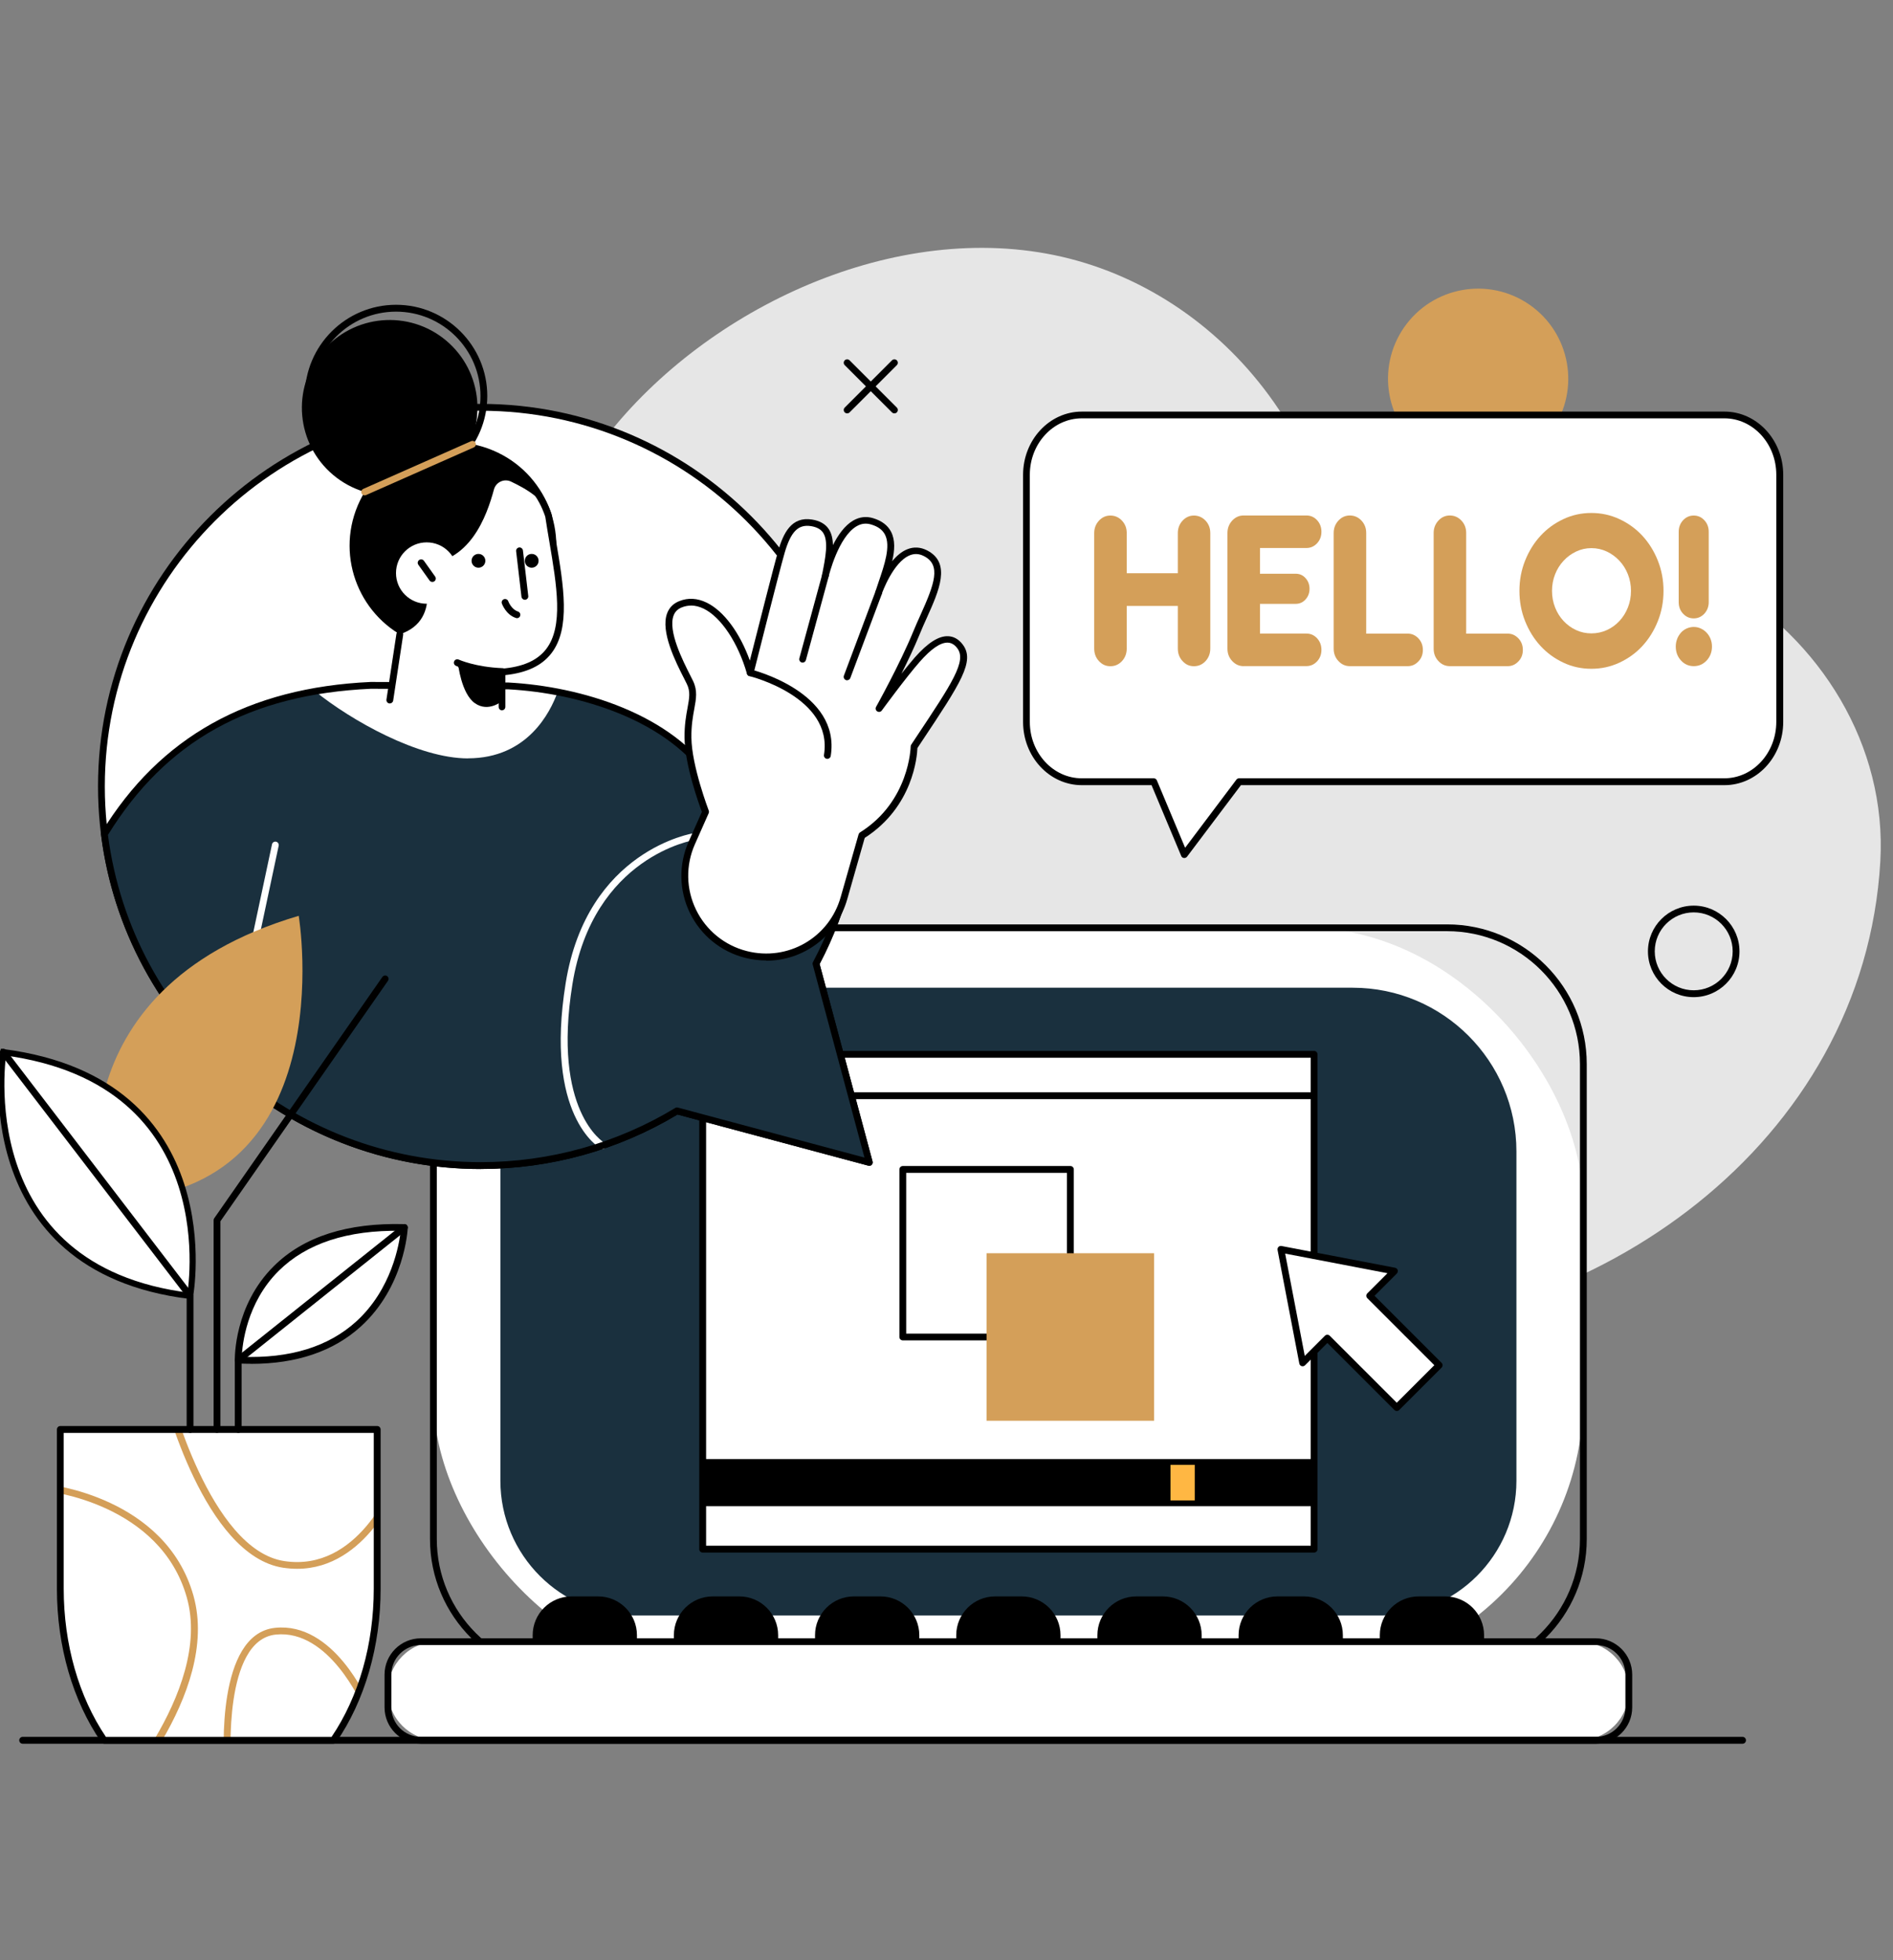
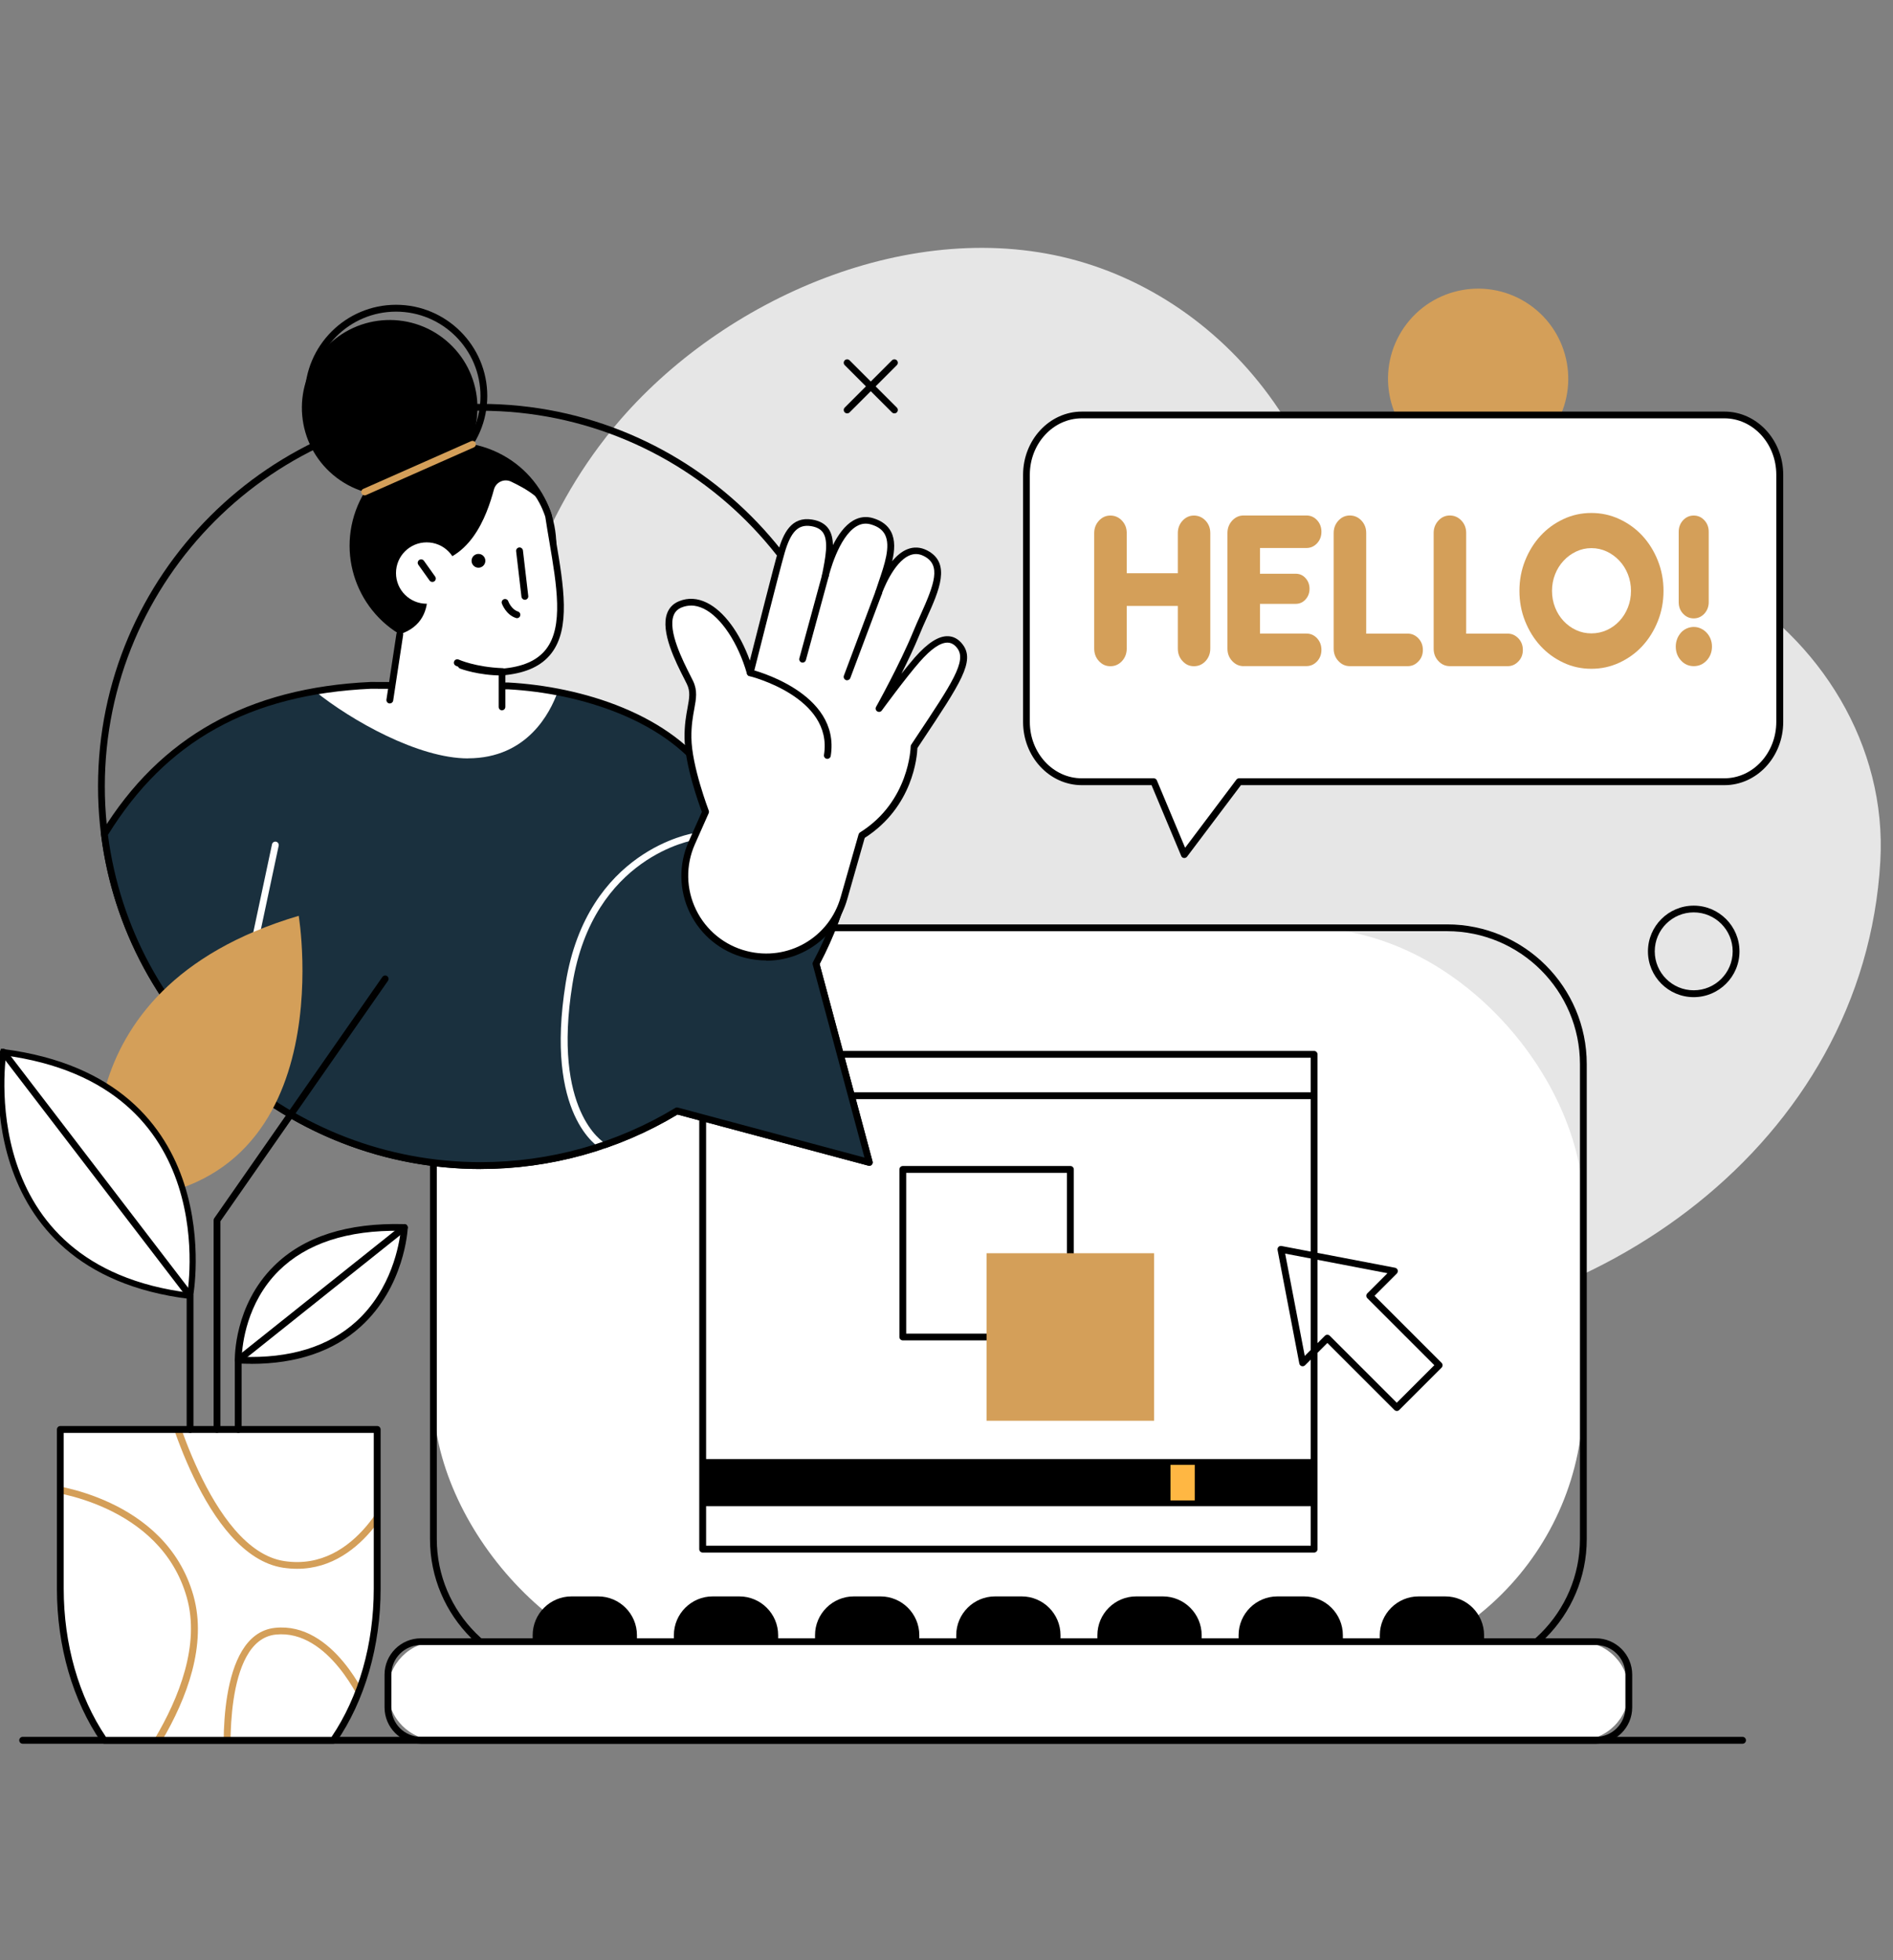
<svg xmlns="http://www.w3.org/2000/svg" id="Layer_1" data-name="Layer 1" viewBox="0 0 309 320">
  <rect x="0" y="0" width="309" height="320" fill="#808080" stroke="none" />
  <defs>
    <style>
      .cls-1 {
        fill: #e6e6e6;
      }

      .cls-2 {
        fill: #ffb743;
      }

      .cls-3 {
        fill: #d49f59;
      }

      .cls-4 {
        stroke: #000;
        stroke-miterlimit: 10;
      }

      .cls-4, .cls-5 {
        fill: #fff;
      }

      .cls-6 {
        fill: #1a303e;
      }

      .cls-7 {
        clip-path: url(#clippath);
      }
    </style>
    <clipPath id="clippath">
      <path class="cls-5" d="M61.56,233.38v26.01c0,9.6-2.72,18.31-7.16,24.75H17c-4.43-6.43-7.16-15.15-7.16-24.75v-26.01h51.72Z" />
    </clipPath>
  </defs>
  <circle class="cls-3" cx="241.3" cy="61.85" r="14.71" transform="translate(52.78 224.68) rotate(-55.2)" />
  <path class="cls-1" d="M84.83,143.74c9.63,30.77,40.38,48.54,68.59,59.74,20.04,7.96,41.33,13.85,63.03,13.97,43.74.23,87.84-30.7,90.48-76.82,1.08-18.9-9.75-36.26-25.96-45.65-7.31-4.24-15.06-6.17-23.48-5.88-11.71.4-22.41,2.35-32.77-4.64-6.2-4.18-11.28-10.26-15.27-16.53-7.9-12.4-19.91-21.52-33.62-25.37-26.78-7.52-57.92,6.1-75.3,26.82-.97,1.16-1.91,2.35-2.81,3.57-10.47,14.1-16.33,32.19-16.11,49.99.09,7.07,1.13,14.09,3.23,20.8Z" />
  <g>
    <g>
      <g>
        <rect class="cls-5" x="70.74" y="151.47" width="187.71" height="122.06" rx="45.36" ry="45.36" />
        <path d="M236.2,274.09H93c-12.58,0-22.81-10.23-22.81-22.81v-77.55c0-12.58,10.23-22.81,22.81-22.81h143.2c12.58,0,22.81,10.23,22.81,22.81v77.55c0,12.58-10.23,22.81-22.81,22.81ZM93,152.03c-11.97,0-21.7,9.73-21.7,21.7v77.55c0,11.97,9.73,21.7,21.7,21.7h143.2c11.97,0,21.7-9.73,21.7-21.7v-77.55c0-11.97-9.73-21.7-21.7-21.7H93Z" />
-         <path class="cls-6" d="M103.68,161.26h121.84c12.14,0,22,9.86,22,22v58.49c0,12.14-9.86,22-22,22h-117.12c-14.75,0-26.73-11.98-26.73-26.73v-53.76c0-12.14,9.86-22,22-22Z" transform="translate(329.2 425.01) rotate(180)" />
        <path d="M179.14,260.64h17.02v1.04c0,3.49-2.84,6.33-6.33,6.33h-4.36c-3.49,0-6.33-2.84-6.33-6.33v-1.04h0Z" transform="translate(375.29 528.65) rotate(180)" />
        <path d="M156.09,260.64h17.02v1.04c0,3.49-2.84,6.33-6.33,6.33h-4.36c-3.49,0-6.33-2.84-6.33-6.33v-1.04h0Z" transform="translate(329.2 528.65) rotate(180)" />
        <path d="M202.18,260.64h17.02v1.04c0,3.49-2.84,6.33-6.33,6.33h-4.36c-3.49,0-6.33-2.84-6.33-6.33v-1.04h0Z" transform="translate(421.38 528.65) rotate(180)" />
        <path d="M225.23,260.64h17.02v1.04c0,3.49-2.84,6.33-6.33,6.33h-4.36c-3.49,0-6.33-2.84-6.33-6.33v-1.04h0Z" transform="translate(467.48 528.65) rotate(180)" />
        <path d="M110,260.64h17.02v1.04c0,3.49-2.84,6.33-6.33,6.33h-4.36c-3.49,0-6.33-2.84-6.33-6.33v-1.04h0Z" transform="translate(237.02 528.65) rotate(180)" />
        <path d="M133.05,260.64h17.02v1.04c0,3.49-2.84,6.33-6.33,6.33h-4.36c-3.49,0-6.33-2.84-6.33-6.33v-1.04h0Z" transform="translate(283.11 528.65) rotate(180)" />
        <path d="M86.96,260.64h17.02v1.04c0,3.49-2.84,6.33-6.33,6.33h-4.36c-3.49,0-6.33-2.84-6.33-6.33v-1.04h0Z" transform="translate(190.93 528.65) rotate(180)" />
      </g>
      <path class="cls-5" d="M257.83,284.13H71.37c-4.45,0-8.05-3.61-8.05-8.05h0c0-4.45,3.61-8.05,8.05-8.05h186.45c4.45,0,8.05,3.61,8.05,8.05h0c0,4.45-3.61,8.05-8.05,8.05Z" />
      <path d="M260.5,284.69H68.7c-3.27,0-5.93-2.66-5.93-5.93v-5.35c0-3.27,2.66-5.93,5.93-5.93h191.8c3.27,0,5.93,2.66,5.93,5.93v5.35c0,3.27-2.66,5.93-5.93,5.93ZM68.7,268.58c-2.66,0-4.82,2.16-4.82,4.82v5.35c0,2.66,2.16,4.82,4.82,4.82h191.8c2.66,0,4.82-2.16,4.82-4.82v-5.35c0-2.66-2.16-4.82-4.82-4.82H68.7Z" />
    </g>
    <path d="M284.44,284.69H3.7c-.31,0-.56-.25-.56-.56s.25-.56.56-.56h280.74c.31,0,.56.25.56.56s-.25.56-.56.56Z" />
    <g>
      <rect class="cls-5" x="114.7" y="172.09" width="99.8" height="80.78" />
      <path d="M214.5,253.48h-99.8c-.31,0-.56-.25-.56-.56v-80.78c0-.31.25-.56.56-.56h99.8c.31,0,.56.25.56.56v80.78c0,.31-.25.56-.56.56ZM115.26,252.36h98.69v-79.67h-98.69v79.67Z" />
      <path d="M214.5,179.45h-99.4c-.31,0-.56-.25-.56-.56s.25-.56.56-.56h99.4c.31,0,.56.25.56.56s-.25.56-.56.56Z" />
    </g>
    <path d="M174.72,218.84h-27.35c-.31,0-.56-.25-.56-.56v-27.35c0-.31.25-.56.56-.56h27.35c.31,0,.56.25.56.56v27.35c0,.31-.25.56-.56.56ZM147.92,217.73h26.24v-26.24h-26.24v26.24Z" />
    <rect class="cls-3" x="161.04" y="204.61" width="27.35" height="27.35" transform="translate(393 43.57) rotate(90)" />
    <g>
-       <polygon class="cls-5" points="227.62 207.53 218.36 205.75 209.09 203.98 210.87 213.24 212.64 222.51 216.67 218.48 228 229.81 234.92 222.89 223.59 211.56 227.62 207.53" />
      <path d="M228,230.36c-.15,0-.29-.06-.39-.16l-10.94-10.94-3.64,3.64c-.15.15-.36.2-.56.14-.2-.06-.34-.22-.38-.43l-3.55-18.53c-.03-.18.02-.37.15-.5.13-.13.32-.19.5-.15l18.53,3.55c.2.04.37.19.43.38s0,.41-.14.56l-3.64,3.64,10.94,10.94c.22.22.22.57,0,.79l-6.92,6.92c-.1.1-.25.16-.39.16ZM216.67,217.92c.14,0,.28.05.39.16l10.94,10.94,6.13-6.13-10.94-10.94c-.22-.22-.22-.57,0-.79l3.29-3.29-16.7-3.2,3.2,16.7,3.29-3.29c.11-.11.25-.16.39-.16Z" />
    </g>
    <rect x="114.7" y="238.7" width="99.8" height="6.75" transform="translate(329.2 484.14) rotate(180)" />
    <rect class="cls-2" x="191.07" y="238.7" width="3.96" height="6.75" transform="translate(386.09 484.14) rotate(180)" />
    <path d="M214.5,245.91h-99.8c-.26,0-.47-.21-.47-.47v-6.75c0-.26.21-.47.47-.47h99.8c.26,0,.47.21.47.47v6.75c0,.26-.21.47-.47.47ZM115.17,244.97h98.86v-5.81h-98.86v5.81Z" />
  </g>
  <g>
-     <path class="cls-5" d="M78.46,66.49c34.19,0,61.9,27.72,61.9,61.9,0,10.45-2.59,20.29-7.17,28.93l3.86,14.42,4.83,18.03-18.03-4.83-13.36-3.58c-9.35,5.67-20.32,8.93-32.05,8.93-34.19,0-61.9-27.72-61.9-61.9s27.72-61.9,61.9-61.9Z" />
    <path d="M78.46,190.86c-34.44,0-62.46-28.02-62.46-62.46s28.02-62.46,62.46-62.46,62.46,28.02,62.46,62.46c0,10.09-2.46,20.11-7.13,29l8.64,32.24c.05.19,0,.4-.14.54-.14.14-.34.2-.54.14l-31.16-8.35c-9.68,5.82-20.78,8.89-32.13,8.89ZM78.46,67.05c-33.83,0-61.35,27.52-61.35,61.35s27.52,61.35,61.35,61.35c11.23,0,22.21-3.06,31.76-8.85.13-.08.29-.1.43-.06l30.46,8.16-8.45-31.52c-.04-.14-.02-.28.05-.4,4.65-8.77,7.1-18.69,7.1-28.67,0-33.83-27.52-61.35-61.35-61.35Z" />
    <path class="cls-6" d="M110.5,181.37c-9.35,5.67-20.32,8.93-32.05,8.93-31.55,0-57.59-23.6-61.42-54.11,9.98-16.28,24.51-23.42,43.5-24.3l22.42.09c12.53.67,26.83,5.49,33.27,15.51,2.49,3.87,22.75.02,24.12-.24,0,.38.01.76.01,1.15,0,10.45-2.59,20.29-7.17,28.93l3.86,14.42,4.83,18.03-18.03-4.83-13.36-3.58Z" />
    <path class="cls-5" d="M76.4,123.82c-8.08.01-19.04-6.17-24.97-10.96,2.92-.51,5.95-.83,9.12-.98l22.42.09c2.64.14,5.36.47,8.06.99-1.21,3.39-4.96,10.84-14.63,10.85Z" />
    <path class="cls-5" d="M36.82,176.74s-.08,0-.12-.01c-.3-.06-.49-.36-.43-.66l8.13-38.22c.06-.3.36-.49.66-.43.3.06.49.36.43.66l-8.13,38.22c-.06.26-.29.44-.54.44Z" />
    <path class="cls-5" d="M98.34,187.59c-.09,0-.18-.02-.27-.07-.38-.21-9.22-5.42-5.73-27.03,3.51-21.73,20.8-24.45,20.97-24.47.3-.04.58.17.63.47.04.3-.17.59-.47.63-.17.02-16.65,2.65-20.03,23.55-3.35,20.75,5.09,25.83,5.18,25.88.27.15.36.49.21.76-.1.18-.29.28-.48.28Z" />
    <path d="M78.46,190.86c-31.42,0-58.06-23.47-61.97-54.6-.02-.13.01-.25.08-.36,9.56-15.6,23.94-23.64,43.95-24.56l22.45.09c11.83.64,26.88,5.11,33.73,15.76,1.71,2.66,15.01,1.16,23.54-.49.16-.03.33.01.46.11.13.1.2.26.21.42v.07c0,.36.01.73.01,1.09,0,10.09-2.46,20.11-7.13,29l8.64,32.24c.05.19,0,.4-.14.54-.14.14-.34.2-.54.14l-31.16-8.35c-9.68,5.82-20.78,8.89-32.13,8.89ZM17.62,136.31c3.93,30.48,30.05,53.43,60.84,53.43,11.23,0,22.21-3.06,31.76-8.85.13-.08.29-.1.43-.06l30.46,8.16-8.45-31.52c-.04-.14-.02-.28.05-.4,4.65-8.77,7.1-18.69,7.1-28.67,0-.16,0-.32,0-.48-4.8.9-21.57,3.72-24.04-.13-6.62-10.3-21.3-14.63-32.83-15.25l-22.39-.09c-19.79.91-33.44,8.5-42.93,23.86Z" />
    <g>
      <circle cx="73.94" cy="89.1" r="16.87" transform="translate(-36.87 122.67) rotate(-67.17)" />
      <circle cx="63.61" cy="66.58" r="14.33" transform="translate(-28.28 72.57) rotate(-50.04)" />
      <path d="M64.65,79.54c-8.21,0-14.89-6.68-14.89-14.89s6.68-14.89,14.89-14.89,14.89,6.68,14.89,14.89-6.68,14.89-14.89,14.89ZM64.65,50.88c-7.6,0-13.78,6.18-13.78,13.78s6.18,13.78,13.78,13.78,13.78-6.18,13.78-13.78-6.18-13.78-13.78-13.78Z" />
      <path class="cls-5" d="M63.18,117.2l2.07-13.64c7.46-2.44,3.47-11.45,3.47-11.45,7.96.07,10.73-7.85,11.91-12.2.33-1.2,1.66-1.82,2.79-1.28,2.34,1.11,5.74,3,6.14,5.63,1.86,12.28,5.61,24.38-7.6,25.46v7.48h-18.78Z" />
      <path d="M63.63,114.85s-.06,0-.08,0c-.3-.05-.51-.33-.47-.63l1.63-10.73c.05-.3.33-.51.63-.47.3.05.51.33.47.63l-1.63,10.73c-.04.27-.28.47-.55.47Z" />
      <path d="M81.96,115.98c-.31,0-.56-.25-.56-.56v-5.7c0-.29.22-.53.51-.55,3.42-.28,5.78-1.32,7.22-3.17,2.89-3.71,1.75-10.42.55-17.52-.23-1.34-.46-2.72-.67-4.1-.07-.24-.59-1.86-1.7-3.48-.17-.25-.11-.6.14-.77.25-.17.6-.11.77.14,1.31,1.91,1.84,3.75,1.86,3.83,0,.02.01.05.01.07.21,1.38.44,2.77.67,4.12,1.24,7.35,2.42,14.29-.77,18.39-1.56,2.01-4.02,3.17-7.5,3.54v5.19c0,.31-.25.56-.56.56Z" />
      <path d="M81.96,110.28c-3.83,0-6.73-1.07-6.85-1.12-.29-.11-.43-.43-.33-.71.11-.29.43-.43.71-.33.03.01,2.85,1.05,6.46,1.05.31,0,.56.25.56.56s-.25.56-.56.56Z" />
-       <path d="M81.96,114.45s-2.21,1.92-4.44.36c-2.23-1.56-2.75-6.43-2.75-6.43l7.18,1.34v4.73Z" />
      <path class="cls-3" d="M59.53,80.88c-.21,0-.42-.12-.51-.33-.12-.28,0-.61.28-.73l17.6-7.79c.28-.12.61,0,.73.28.12.28,0,.61-.28.73l-17.6,7.79c-.07.03-.15.05-.22.05Z" />
      <g>
        <path class="cls-5" d="M64.64,93.56c0,2.77,2.24,5.01,5.01,5.01s5.01-2.24,5.01-5.01-2.24-5.01-5.01-5.01-5.01,2.24-5.01,5.01Z" />
        <path d="M70.57,95.01c-.17,0-.34-.08-.45-.23l-1.83-2.57c-.18-.25-.12-.6.13-.78.25-.18.6-.12.78.13l1.83,2.57c.18.25.12.6-.13.78-.1.07-.21.1-.32.1Z" />
      </g>
      <g>
        <g>
          <path d="M82.04,110.2c-4.74-.18-7.51-1.45-7.63-1.5-.28-.13-.4-.46-.27-.74.13-.28.46-.4.74-.27.03.01,2.7,1.23,7.18,1.4.31.01.55.27.53.58-.01.3-.26.53-.55.53Z" />
          <path d="M85.67,97.92c-.28,0-.52-.21-.55-.49l-.87-7.43c-.04-.3.18-.58.49-.62.3-.03.58.18.62.49l.87,7.43c.04.3-.18.58-.49.62-.02,0-.04,0-.07,0Z" />
        </g>
        <path d="M84.38,100.92c-.06,0-.11,0-.17-.03-1.62-.51-2.26-2.28-2.29-2.35-.1-.29.05-.61.34-.71.29-.1.61.05.71.34,0,.02.49,1.32,1.58,1.67.29.09.45.41.36.7-.07.24-.29.39-.53.39Z" />
      </g>
      <path d="M79.22,91.67c-.06.62-.61,1.07-1.23,1.01-.62-.06-1.07-.61-1.01-1.23.06-.62.61-1.07,1.23-1.01.62.06,1.07.61,1.01,1.23Z" />
-       <path d="M87.91,91.67c-.06.62-.61,1.07-1.23,1.01-.62-.06-1.07-.61-1.01-1.23.06-.62.61-1.07,1.23-1.01.62.06,1.07.61,1.01,1.23Z" />
    </g>
    <g>
      <path class="cls-5" d="M111.07,98.66c4.54-1.83,9.32,3.92,11.41,11.19,0,0,4.21-16.73,5.08-19.74,1-3.44,2.35-5.18,4.94-4.75,3.75.61,3.14,4.12,2.25,8.58,0,0,2.45-10.38,7.62-8.83,5.17,1.56,2.48,7.22,1.07,11.65,0,0,3.04-8.77,7.63-6.44,4.27,2.17.73,7.63-1.49,13.06-2.22,5.43-6.08,12.32-6.08,12.32,0,0,3.9-5.36,6.22-7.99,2.32-2.64,5.06-4.68,6.97-2.2,1.91,2.48-.74,6.25-7.49,16.41,0,0-.07,9.2-8.52,14.49l-2.92,10.24c-1.97,6.89-9.05,10.96-15.99,9.2-7.95-2.02-12.18-10.71-8.85-18.21l2.25-5.07s-2.81-7.28-2.87-12.07c-.06-4.8,1.51-6.6.33-9.05-1.18-2.45-6.1-10.94-1.56-12.77Z" />
      <path d="M125.08,156.81c-1.14,0-2.29-.14-3.45-.43-3.95-1-7.24-3.68-9.02-7.34-1.78-3.67-1.85-7.9-.2-11.63l2.16-4.86c-.48-1.27-2.77-7.62-2.83-12.05-.03-2.13.26-3.69.49-4.94.29-1.59.49-2.65-.11-3.88-.11-.24-.27-.53-.44-.88-1.37-2.68-3.91-7.68-2.78-10.68.35-.92,1.01-1.59,1.96-1.97,1.46-.59,2.98-.5,4.51.25,2.78,1.36,5.39,4.9,7.03,9.45,1.13-4.46,3.93-15.51,4.62-17.88.83-2.86,2.14-5.71,5.56-5.14,1.22.2,2.12.71,2.67,1.51.49.71.69,1.63.71,2.66.81-1.61,1.91-3.2,3.32-4.02,1.03-.59,2.12-.72,3.24-.38,1.4.42,2.39,1.17,2.93,2.22.7,1.36.6,3.03.18,4.81.7-.85,1.53-1.58,2.46-1.95,1.06-.43,2.15-.37,3.22.17,4.02,2.04,1.96,6.6-.02,11.01-.41.9-.83,1.84-1.2,2.76-.84,2.06-1.93,4.34-2.95,6.38.77-.97,1.53-1.9,2.16-2.63,2.12-2.41,3.92-3.56,5.45-3.5.92.03,1.72.48,2.38,1.34,2.08,2.7-.31,6.29-6.69,15.88l-.69,1.04c-.05,1.33-.69,9.6-8.6,14.67l-2.86,10.03c-1.73,6.08-7.19,10.02-13.21,10.02ZM112.81,98.87c-.52,0-1.03.1-1.53.3-.66.27-1.1.7-1.33,1.33-.95,2.54,1.54,7.43,2.73,9.78.18.35.33.65.45.9.75,1.56.51,2.88.2,4.56-.22,1.21-.5,2.71-.47,4.72.06,4.64,2.81,11.81,2.83,11.88.05.14.05.29-.01.43l-2.25,5.07c-1.52,3.42-1.45,7.32.19,10.69,1.64,3.37,4.66,5.83,8.29,6.75,6.69,1.7,13.43-2.17,15.32-8.82l2.92-10.24c.04-.13.12-.25.24-.32,8.08-5.06,8.26-13.93,8.26-14.02,0-.11.03-.21.09-.3l.78-1.18c5.89-8.85,8.33-12.51,6.73-14.58-.45-.59-.96-.88-1.54-.9-1.19-.04-2.72,1.01-4.58,3.13-2.28,2.59-6.15,7.9-6.19,7.95-.17.24-.5.3-.75.14-.25-.16-.33-.48-.18-.74.04-.07,3.86-6.93,6.05-12.26.38-.94.81-1.88,1.22-2.79,2.24-4.98,3.4-8.11.53-9.56-.78-.4-1.53-.44-2.3-.13-2.74,1.11-4.54,6.2-4.56,6.26-.1.29-.41.44-.7.35-.29-.1-.45-.41-.35-.7.17-.53.35-1.07.54-1.62.93-2.72,1.98-5.8,1.02-7.66-.4-.78-1.14-1.33-2.26-1.66-.83-.25-1.6-.16-2.36.28-3.01,1.74-4.54,8.08-4.56,8.14-.07.3-.36.48-.66.42-.3-.06-.49-.35-.43-.65.54-2.7,1.1-5.49.15-6.87-.38-.55-1.02-.9-1.94-1.05-2.09-.34-3.31.88-4.32,4.36-.86,2.96-5.04,19.55-5.08,19.72-.06.24-.28.42-.53.42-.26,0-.48-.16-.54-.4-1.45-5.06-4.22-9.23-7.05-10.62-.7-.34-1.4-.52-2.08-.52Z" />
      <path d="M135.05,123.89s-.06,0-.09,0c-.3-.05-.51-.33-.46-.64,1.52-9.44-12.02-12.83-12.16-12.86-.3-.07-.48-.37-.41-.67.07-.3.37-.48.67-.41.15.04,14.68,3.66,13,14.12-.04.27-.28.47-.55.47Z" />
      <path d="M131.02,108.18s-.1,0-.15-.02c-.3-.08-.47-.39-.39-.68l3.73-13.69c.08-.3.39-.47.68-.39.3.08.47.39.39.68l-3.73,13.69c-.07.25-.29.41-.54.41Z" />
      <path d="M138.28,111.07c-.06,0-.13-.01-.2-.04-.29-.11-.43-.43-.33-.72l5.16-13.76c.11-.29.43-.43.72-.33.29.11.43.43.33.72l-5.16,13.76c-.08.22-.3.36-.52.36Z" />
    </g>
  </g>
  <path class="cls-3" d="M16.43,195.93s-8.51-34.31,32.33-46.41c0,0,7.81,46.87-32.33,46.41Z" />
  <g>
    <g>
      <path class="cls-5" d="M61.56,233.38v26.01c0,9.6-2.72,18.31-7.16,24.75H17c-4.43-6.43-7.16-15.15-7.16-24.75v-26.01h51.72Z" />
      <g class="cls-7">
        <path class="cls-3" d="M16.91,296.61c-.14,0-.28-.05-.38-.15-.22-.21-.23-.56-.02-.79.18-.19,18.36-19.4,13.98-34.87-4.36-15.41-22.77-17.33-22.95-17.35-.31-.03-.53-.3-.5-.61.03-.31.3-.53.61-.5.19.02,19.35,2,23.92,18.15,4.55,16.09-13.48,35.14-14.25,35.94-.11.11-.26.17-.4.17Z" />
        <path class="cls-3" d="M37.15,288.25c-.29,0-.53-.22-.55-.52-.06-.86-1.37-20.95,8.3-21.96,9.55-1,15.03,11.68,15.26,12.22.12.28-.01.61-.3.73-.28.12-.61-.01-.73-.3-.05-.12-5.39-12.46-14.12-11.55-8.61.9-7.32,20.58-7.31,20.78.02.31-.21.57-.52.59-.01,0-.03,0-.04,0Z" />
        <path class="cls-3" d="M48.5,256.13c-.73,0-1.49-.06-2.27-.17-12.91-1.96-19.46-27.75-19.73-28.85-.07-.3.11-.6.41-.67.3-.07.6.11.67.41.07.26,6.64,26.17,18.82,28.02,12.1,1.84,17.66-12.67,17.71-12.82.11-.29.43-.43.71-.33.29.11.43.43.33.71-.05.15-5.24,13.7-16.64,13.7Z" />
      </g>
    </g>
    <path d="M54.41,284.69H17c-.18,0-.35-.09-.46-.24-4.68-6.79-7.25-15.69-7.25-25.06v-26.01c0-.31.25-.56.56-.56h51.72c.31,0,.56.25.56.56v26.01c0,9.37-2.58,18.27-7.25,25.06-.1.15-.27.24-.46.24ZM17.3,283.58h36.82c4.45-6.57,6.89-15.15,6.89-24.19v-25.45H10.4v25.45c0,9.04,2.45,17.62,6.89,24.19Z" />
    <path class="cls-4" d="M31.03,211.58s6.36-35-30.48-39.8c0,0-5.77,35.37,30.48,39.8Z" />
    <path class="cls-5" d="M38.89,222.05s-.52-22.43,27.12-21.64c0,0-1.04,22.95-27.12,21.64Z" />
    <path d="M41,222.66c-.7,0-1.41-.02-2.14-.05-.29-.01-.52-.25-.53-.54,0-.36-.13-8.9,6.36-15.35,4.84-4.82,12.02-7.12,21.33-6.86.15,0,.29.07.39.18.1.11.15.25.15.4-.02.39-.52,9.64-7.67,16.14-4.45,4.04-10.46,6.09-17.89,6.09ZM39.46,221.52c7.86.29,14.14-1.64,18.68-5.76,5.83-5.29,7.04-12.72,7.27-14.81-8.71-.14-15.4,2.06-19.92,6.54-5.27,5.23-5.94,12.11-6.03,14.03Z" />
    <path d="M35.43,233.93c-.31,0-.56-.25-.56-.56v-34.15c0-.11.03-.22.1-.32l27.45-39.4c.18-.25.52-.31.77-.14.25.18.31.52.14.77l-27.35,39.26v33.97c0,.31-.25.56-.56.56Z" />
    <path d="M31.03,233.93c-.31,0-.56-.25-.56-.56v-21.61L.11,172.12c-.19-.24-.14-.59.1-.78.24-.19.59-.14.78.1l30.48,39.8c.07.1.11.22.11.34v21.8c0,.31-.25.56-.56.56Z" />
    <path d="M38.89,233.93c-.31,0-.56-.25-.56-.56v-11.33c0-.17.08-.33.21-.43l27.12-21.64c.24-.19.59-.15.78.09.19.24.15.59-.09.78l-26.91,21.48v11.06c0,.31-.25.56-.56.56Z" />
  </g>
  <g>
    <path class="cls-5" d="M176.58,67.75h104.9c4.99,0,9.03,4.37,9.03,9.76v40.35c0,5.39-4.04,9.76-9.03,9.76h-79.21l-8.96,11.89-4.98-11.89h-11.75c-4.99,0-9.03-4.37-9.03-9.76v-40.35c0-5.39,4.04-9.76,9.03-9.76Z" />
    <path d="M193.32,140.08s-.05,0-.07,0c-.2-.02-.37-.15-.44-.34l-4.84-11.55h-11.38c-5.29,0-9.59-4.63-9.59-10.32v-40.35c0-5.69,4.3-10.32,9.59-10.32h104.9c5.29,0,9.59,4.63,9.59,10.32v40.35c0,5.69-4.3,10.32-9.59,10.32h-78.93l-8.79,11.67c-.11.14-.27.22-.44.22ZM176.58,68.3c-4.67,0-8.48,4.13-8.48,9.21v40.35c0,5.08,3.8,9.21,8.48,9.21h11.75c.22,0,.43.13.51.34l4.61,11,8.37-11.12c.1-.14.27-.22.44-.22h79.21c4.67,0,8.48-4.13,8.48-9.21v-40.35c0-5.08-3.8-9.21-8.48-9.21h-104.9Z" />
    <g>
      <path class="cls-3" d="M183.92,98.93v6.95c0,.81-.26,1.49-.77,2.05-.52.56-1.15.84-1.9.84s-1.35-.28-1.87-.84c-.52-.56-.77-1.24-.77-2.05v-18.85c0-.79.26-1.46.77-2.02.52-.56,1.14-.84,1.87-.84s1.38.28,1.9.84c.52.56.77,1.23.77,2.02v6.56h8.34v-6.56c0-.79.26-1.46.77-2.02.52-.56,1.14-.84,1.86-.84s1.38.28,1.9.84c.52.56.77,1.23.77,2.02v18.85c0,.81-.26,1.49-.77,2.05-.52.56-1.15.84-1.9.84s-1.35-.28-1.86-.84c-.52-.56-.77-1.24-.77-2.05v-6.95h-8.34Z" />
      <path class="cls-3" d="M203,108.76c-.73,0-1.35-.28-1.87-.84-.52-.56-.77-1.23-.77-2.02v-18.88c0-.79.26-1.46.77-2.02.52-.56,1.14-.84,1.87-.84h10.25c.69,0,1.27.26,1.74.77.47.51.71,1.14.71,1.89s-.24,1.37-.71,1.88c-.48.51-1.06.77-1.74.77h-7.58v4.2h5.82c.65,0,1.19.24,1.62.72.43.48.65,1.06.65,1.74s-.22,1.26-.65,1.74c-.43.48-.98.72-1.62.72h-5.82v4.85h7.58c.69,0,1.27.26,1.74.77.47.51.71,1.14.71,1.89s-.24,1.37-.71,1.88c-.48.51-1.06.77-1.74.77h-10.25Z" />
      <path class="cls-3" d="M223.01,103.45h6.79c.67,0,1.24.26,1.73.77.48.51.73,1.14.73,1.89s-.24,1.37-.73,1.88c-.49.51-1.06.77-1.73.77h-9.46c-.73,0-1.35-.28-1.87-.84-.52-.56-.77-1.23-.77-2.02v-18.88c0-.79.26-1.46.77-2.02.52-.56,1.14-.84,1.87-.84s1.38.28,1.9.84c.52.56.77,1.23.77,2.02v16.42Z" />
      <path class="cls-3" d="M239.33,103.45h6.79c.67,0,1.24.26,1.73.77.48.51.73,1.14.73,1.89s-.24,1.37-.73,1.88c-.49.51-1.06.77-1.73.77h-9.46c-.73,0-1.35-.28-1.87-.84-.52-.56-.77-1.23-.77-2.02v-18.88c0-.79.26-1.46.77-2.02.52-.56,1.14-.84,1.87-.84s1.38.28,1.9.84c.52.56.77,1.23.77,2.02v16.42Z" />
      <path class="cls-3" d="M255.2,108.19c-1.43-.67-2.67-1.57-3.73-2.72-1.06-1.15-1.9-2.5-2.52-4.05-.62-1.55-.93-3.2-.93-4.95s.31-3.4.93-4.95c.62-1.55,1.46-2.9,2.52-4.05,1.06-1.15,2.3-2.05,3.73-2.72,1.43-.67,2.95-1,4.56-1s3.14.33,4.58,1,2.68,1.57,3.75,2.72c1.06,1.15,1.9,2.5,2.52,4.05.62,1.55.93,3.2.93,4.95s-.31,3.4-.93,4.95c-.62,1.55-1.46,2.9-2.52,4.05-1.06,1.15-2.31,2.05-3.75,2.72-1.44.67-2.96,1-4.58,1s-3.14-.33-4.56-1ZM253.84,99.17c.33.84.79,1.58,1.38,2.21.59.63,1.27,1.13,2.05,1.49.78.36,1.61.54,2.5.54s1.73-.18,2.52-.54c.79-.36,1.48-.86,2.06-1.49.59-.63,1.05-1.37,1.38-2.21.33-.84.5-1.74.5-2.7s-.17-1.86-.5-2.7c-.33-.84-.79-1.58-1.38-2.21-.59-.63-1.27-1.14-2.06-1.51-.79-.37-1.63-.56-2.52-.56s-1.72.19-2.5.56c-.78.37-1.46.87-2.05,1.51-.59.63-1.05,1.37-1.38,2.21-.33.84-.5,1.74-.5,2.7s.17,1.86.5,2.7Z" />
      <path class="cls-3" d="M273.76,104.32c.15-.38.36-.72.62-1.02.26-.3.58-.52.94-.69.36-.16.75-.25,1.15-.25s.79.08,1.15.25c.36.16.68.39.96.69.27.29.49.63.64,1.02.15.38.23.79.23,1.23,0,.9-.29,1.66-.86,2.28-.58.62-1.28.93-2.11.93s-1.53-.31-2.09-.93c-.57-.62-.85-1.38-.85-2.28,0-.44.08-.85.23-1.23ZM274.73,84.94c.48-.51,1.06-.77,1.74-.77s1.27.26,1.74.77c.47.51.71,1.14.71,1.89v11.47c0,.74-.24,1.37-.71,1.89-.48.51-1.06.77-1.74.77s-1.27-.26-1.74-.77c-.48-.51-.71-1.14-.71-1.89v-11.47c0-.74.24-1.37.71-1.89Z" />
    </g>
  </g>
  <g>
    <path d="M145.99,67.49c-.14,0-.28-.05-.39-.16l-7.71-7.71c-.22-.22-.22-.57,0-.79.22-.22.57-.22.79,0l7.71,7.71c.22.22.22.57,0,.79-.11.11-.25.16-.39.16Z" />
    <path d="M138.28,67.49c-.14,0-.28-.05-.39-.16-.22-.22-.22-.57,0-.79l7.71-7.71c.22-.22.57-.22.79,0,.22.22.22.57,0,.79l-7.71,7.71c-.11.11-.25.16-.39.16Z" />
  </g>
  <path d="M276.47,162.8c-4.12,0-7.47-3.35-7.47-7.47s3.35-7.47,7.47-7.47,7.47,3.35,7.47,7.47-3.35,7.47-7.47,7.47ZM276.47,148.96c-3.51,0-6.36,2.85-6.36,6.36s2.85,6.36,6.36,6.36,6.36-2.85,6.36-6.36-2.85-6.36-6.36-6.36Z" />
</svg>